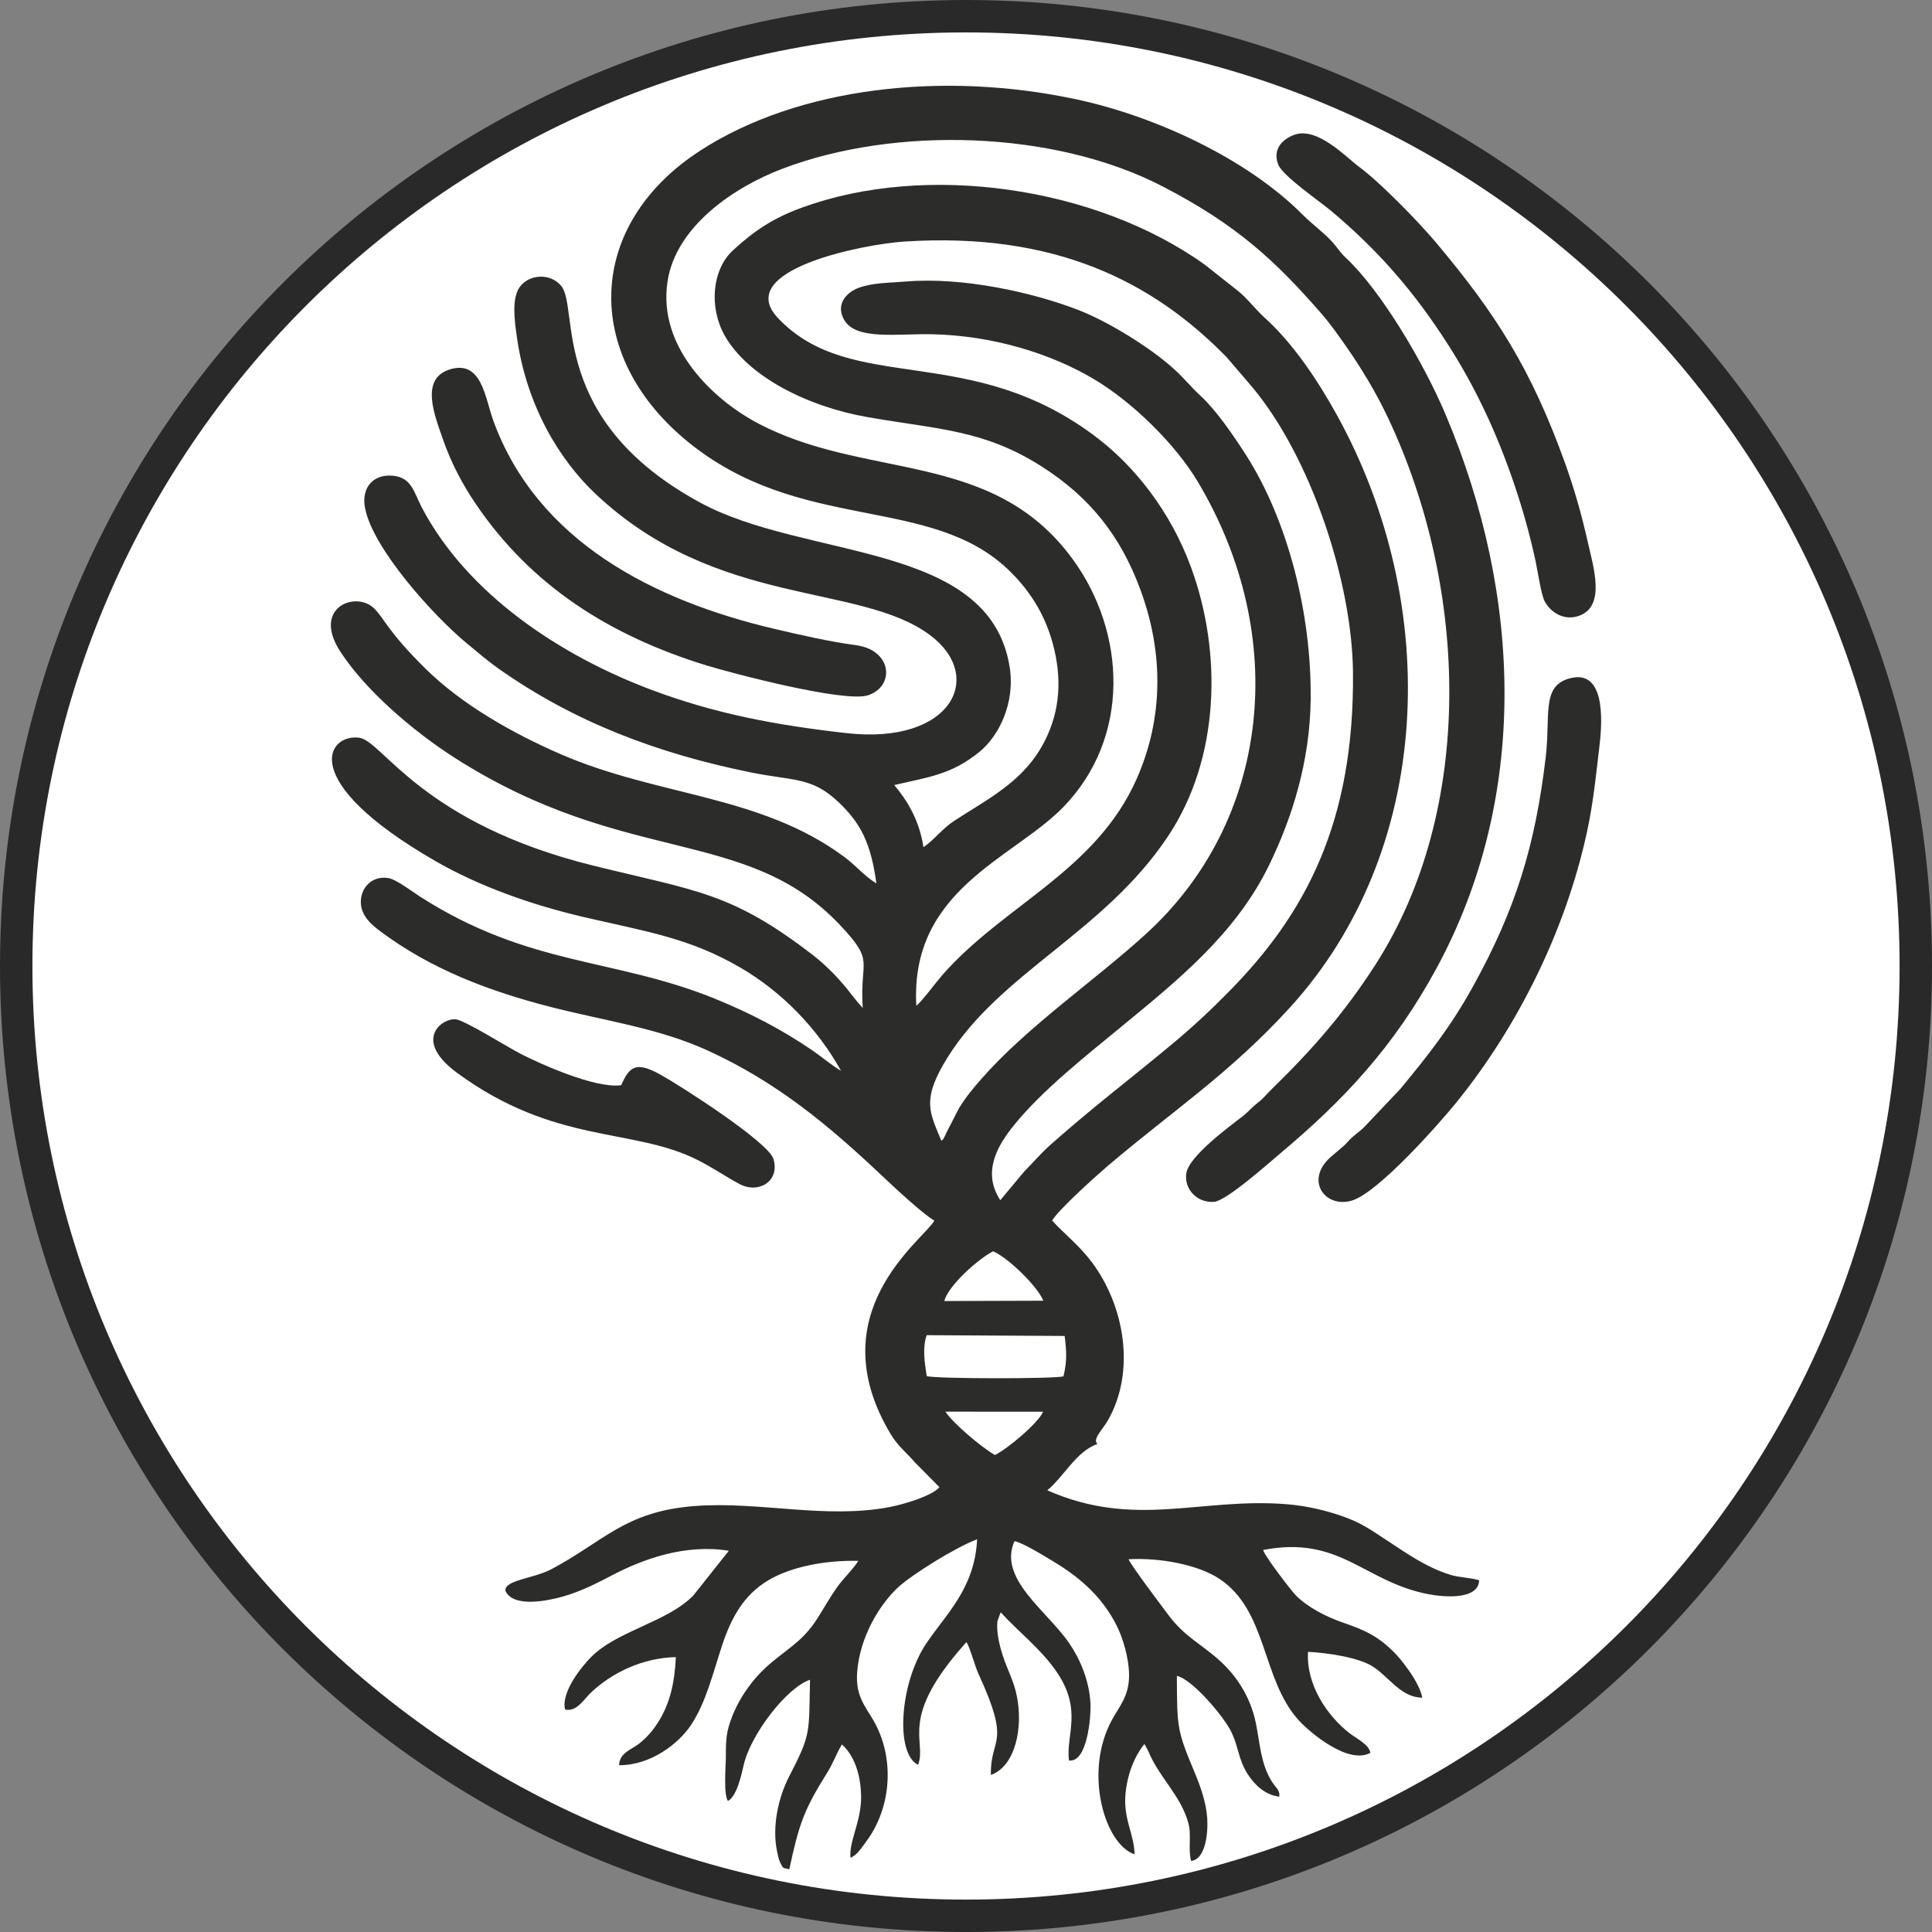
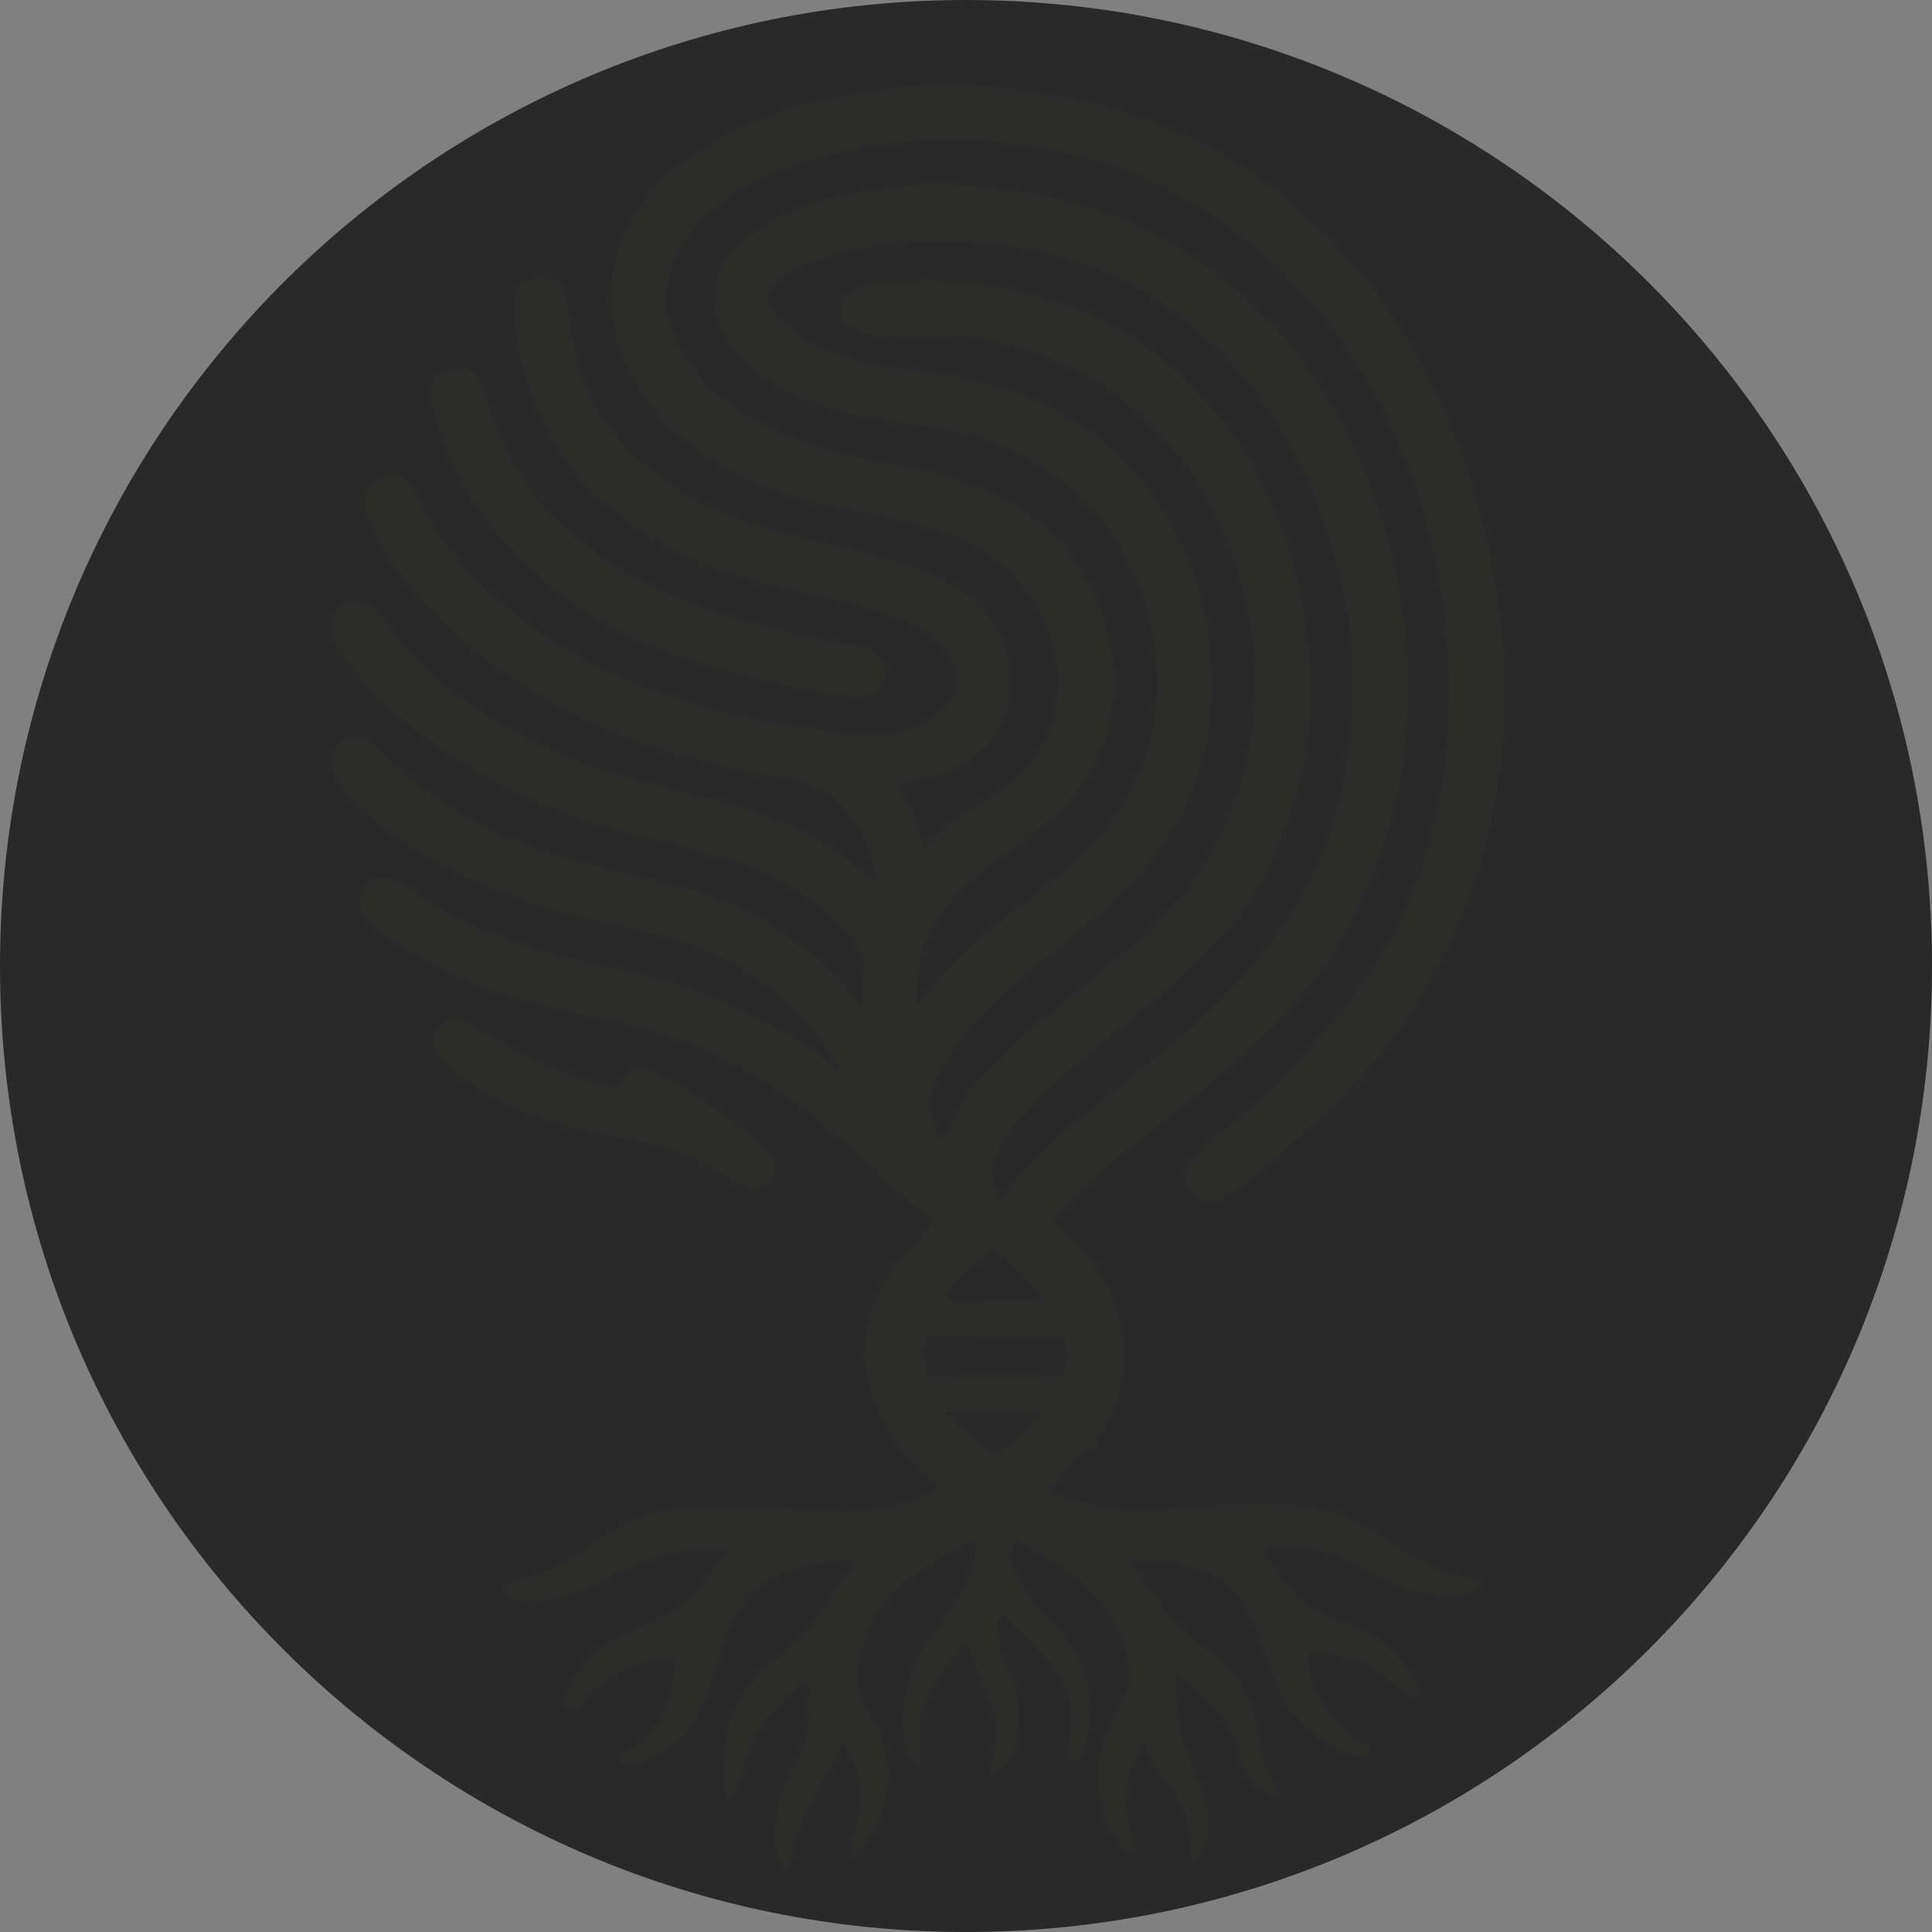
<svg xmlns="http://www.w3.org/2000/svg" data-bbox="0 0 1591.26 1591.26" viewBox="0 0 1591.25 1591.25" clip-rule="evenodd" fill-rule="evenodd" image-rendering="optimizeQuality" text-rendering="geometricPrecision" shape-rendering="geometricPrecision" height="5046" width="5046" data-type="color">
  <rect x="0" y="0" width="1591.25" height="1591.25" fill="#808080" stroke="none" />
  <g>
    <path fill="#292929" d="M1591.26 795.63c0 439.414-356.216 795.63-795.63 795.63S0 1235.044 0 795.63 356.216 0 795.63 0s795.63 356.216 795.63 795.63" data-color="1" />
-     <path fill="#ffffff" d="M1564.56 795.63c0 424.668-344.262 768.93-768.93 768.93S26.7 1220.298 26.7 795.63 370.962 26.7 795.63 26.7s768.93 344.262 768.93 768.93" data-color="2" />
    <path d="M819.46 1198.39c-11.56-6.56-35-26.7-40.8-35.7l80.44.02c-3.21 8.64-29.46 30.86-39.64 35.68m-56.2-65c-1.58-10.56-3.72-23-.04-33.7l113.67.65c1.56 12.89 2.06 20.73-1.01 33.28-7.95 2.14-106.31 2.06-112.62-.23m14.5-61.82c3.38-13.11 28.6-35.14 40.23-40.97 12.27 5.39 36.1 28.21 41.33 40.71zm-2.45-131.98c-9.3-23.21-16.97-33.22 5.11-68.61 43.79-70.22 128.8-103.01 181.54-182.1 43.04-64.55 44.67-151.67 19.01-221.63-17.16-46.77-46.74-82.96-76.21-105.78-104.9-81.24-202.94-34.92-264.01-99.52-37.48-39.65 70.45-60.81 103.91-62.98 124.93-8.13 205.35 33.53 265.57 95.17l20.97 24.47c48.13 57.41 82.43 159.91 83.16 235.2 1.19 124.29-39.71 199.32-101.55 262.26-15.15 15.42-29.22 28.71-47.17 43.67-36.31 30.27-61.71 49.03-99.5 82.3-9.27 8.15-14.29 14.57-22.57 22.88l-19.71 23.58c-15.63-23.7-1.29-46.13 11.09-61.5 23.27-28.92 59.16-57.1 88.65-81.4 45.4-37.41 94.11-76.14 121.81-133.32 18.63-38.48 33.57-84.71 34.1-136.48.73-69.84-18.48-146.98-53.77-201.83-10.67-16.58-24.4-36.43-37.03-48.04-7.68-7.05-12.67-13.61-21.12-21.39-19.57-18.02-54.75-39.57-78.69-48.92-38.09-14.88-96.17-27.69-143.11-23.72-13.48 1.14-26.37.89-37.99 4.96-10.53 3.68-19.79 13.67-12.65 26.41 9.7 17.34 44.03 11.37 73.04 12.04 49.39 1.15 97.18 15.73 132.97 37.06 31.86 18.99 66.95 53.49 85.47 84.55 75.96 127.4 59.65 278.87-42.7 372.23-42.36 38.64-97.57 76.1-135.64 119.48-7.01 7.99-12.66 14.74-18.41 24.08l-10.49 20.39c-.57 1.4-1.24 2.94-1.87 3.94-1.47 2.33-.21.83-2.21 2.55m-20.6-111.16c-5.42-95.42 79.31-121.2 120.52-163.15 56.61-57.63 52.15-144.68 8.25-204.76-66.88-91.54-171.83-64.12-262-113.38-31.89-17.42-80.29-59.86-71.64-115.58 6.99-45.01 54.37-77.38 94.97-92.74 92.49-35.01 223.68-31.76 313.6 15.13 59.67 31.12 91.13 59.77 130.04 104.47 7.14 8.2 13.53 17.26 20.17 26.75 12.89 18.45 24.68 37.98 34.68 59.16 66.69 141.32 71.01 323.01-10.2 449.83-25.51 39.82-52.46 70.51-85.22 102.41-4.1 3.98-7.18 8.06-11.83 11.61-5.15 3.94-7.48 7.22-12.4 11.06-11.08 8.64-44.42 32.97-46.56 47.07-2 13.17 8.97 24.55 22.7 23.58 10.26-.72 44.99-31.8 54.61-39.87 52.15-43.73 93.66-87.75 128.84-152.68 75.6-139.54 71.06-305.52 7.26-456.21-17.83-42.12-52.84-101.56-82.19-128.96-4.83-4.52-6.49-7.92-10.78-12.67-7.48-8.26-16.71-14.73-24.42-22.49-46.33-46.64-122.11-81.35-186.33-95.14-110.45-23.71-229.24-9.93-309.65 41.93-94.54 60.96-97.62 167.87-12.09 238.81 93.82 77.82 201.85 43.64 267.06 108.2 14.06 13.92 27.72 32.54 34.94 59.03 7.77 28.54 6.19 55.06-6.3 79.96-16.65 33.18-45.24 47.1-74.58 66.1-10.09 6.53-16.88 16.1-25.57 21.84-3.44-22.18-13.16-38.22-24.05-51.16 28.29-6.59 47.29-8.57 70.42-27.54 15.04-12.32 29.59-39.29 24.55-70.11-16.86-103.27-167.72-87.67-254.86-134.99-125.88-68.35-99.15-160.54-114.51-178.58-8.85-10.4-25.73-9.76-33.77.66-7.22 9.35-4.53 28.18-2.66 41.52 7.99 56.78 35.07 101.38 65.31 129.73 99.78 93.51 216.16 72.51 274.52 115.49 46.47 34.22 18.38 90.82-68.21 81.08-59.61-6.71-108.4-16.17-159.55-35.21-75.96-28.27-152.95-79.21-190.52-150.95-6.12-11.67-8.09-24.24-23.27-25.82-16.59-1.73-26.65 9.77-23.32 26.73 6.57 33.44 56.22 88.47 83.85 111.33 9.12 7.54 17.2 14.54 26.98 21.4 61.56 43.23 129.43 69.12 206.69 84.82 35.28 7.17 50.38 3.52 72.44 24.52 18.42 17.54 26.62 33.69 31.21 66.98-9.91-6.07-17.28-15.09-26.49-21.9-69.29-51.29-153.1-49.64-233.63-84.6-39.14-16.99-81.08-40.64-111.24-70.38-30.46-30.06-33-39.81-41.78-49.12-14.79-15.66-52.01-1.73-28.71 34.54 20.47 31.88 60 65.96 94.99 88.28 140.46 89.6 239.73 55.55 316.94 137.51 29.37 31.18 15.89 27.57 18.66 68.28-3.15-3.49-6.41-7.41-9.5-11.45-8.54-11.18-19.71-23-31.19-31.88-67.41-52.12-96.15-52.93-181.38-74-141.19-34.91-173.4-102.61-192.5-105.28-26.03-3.65-52.86 35.08 62.95 101.76 35.51 20.44 78.29 35.76 122.33 46.03 50.88 11.87 86.33 16.92 128.64 41.6 34.32 20.02 63.3 50.01 82.79 84.94-7.31-4.19-15.31-11.13-23.47-16.72-25.32-17.36-51.8-31.05-80.37-42.66-83.12-33.78-152.83-26.43-242.97-84.12-6.14-3.94-19.61-14.32-26.32-15.31-13.12-1.93-22.44 7.82-22.4 19.77.04 11.99 9.8 19.46 16.8 24.66 41.17 30.63 88.75 48.91 141.27 62.21 45.05 11.41 87.47 17.13 127.6 35.44 57.39 26.18 100.31 62.25 143.34 102.92 9.2 8.69 33.77 31.69 43.36 37.18-9 16.12-96.19 75.98-35.65 176.39 5.69 9.43 13.22 15.15 19.73 22.85l20.13 20.34c-6.14 7.11-28.96 14.02-41 16.33-52.97 10.17-107.51-4.95-160.8-.81-57.29 4.45-74.43 28.97-117.78 51.99-14.72 7.82-38.81 8.89-37.93 17.81 6.53 14.16 34.6 8.31 47.3 4.75 14.92-4.18 28.65-11.3 40.95-17.73 25.18-13.18 60.26-25.86 95.77-19.97L571.11 1314c-21.24 21.95-62.69 29.07-84.21 50.74-6.52 6.57-24.99 28.18-21.51 43.25 9.44 2.24 15.47-8.25 20.71-13.33 17.48-16.92 43.45-29.32 70.56-29.79-1.07 21.49-4.87 38.24-14.58 53.58-4.28 6.75-9.22 12.64-15.84 17.79-6.07 4.72-16.22 7.6-16.31 17.64 26.46.07 49.27-18.12 59.29-33.22 12.3-18.53 18.13-43.13 25.46-65.34 8.18-24.81 18.94-42.08 37.61-53.45 18.93-11.53 47.96-16.98 74.59-16.29-3.33 5.94-12.37 14.44-17.64 22-5.74 8.24-9.44 14.83-14.75 23.4-11.74 18.99-21.79 24.16-38.41 37.73-12.27 10.02-25.38 25.5-32.98 44.87-4.67 11.88-5.35 18.28-5.25 32.99.04 6.81-2.17 31.22 1.72 36.8 7.29-4.18 10.88-20.58 12.99-29.8 5.67-24.84 35.33-63.7 54.61-70.08-1.1 44.61 1.18 44-17.27 79.8-8.91 17.28-14.12 41.14-9.92 61.39.64 3.09 1.29 6.51 2.55 9.22 2.5 5.38 2.2 4.5 7.57 5.64 8.02-37.18 11.95-48.71 30.88-78.96 5.35-8.55 7.37-15.26 12.41-23.79 9.94 8.68 15.76 24.69 15.83 43.49.08 20-10.17 36.74-8.73 49.8 5.27-1.85 9.49-8.71 13.05-13.5 20.81-27.95 23.75-69.1 5.56-100.1-6.93-11.8-14.45-20-13.15-38.85 2.02-29.24 18.62-56.43 34.09-70.56 11.41-10.42 46.85-32.57 64.75-39.28-2.05 41.09-26.08 61.88-42.38 86.57-21.47 32.54-25.15 90.28-6.23 99.19 7.61-20.34-17.18-37.85 39.82-101.07 2.76 4.03 7.14 20.18 9.72 25.77 27.76 60.14 9.8 51.67 10.38 83.67 20.29-7.27 26.8-39.12 21.26-65.63-2.58-12.31-7.65-21-11.36-32.47-2.78-8.58-5.42-19.05-4.54-28.37l2.71-7.55c14.32 15.81 31.56 28.77 44.8 47.2 23.61 32.9 8.6 53.69 11.5 74.91 15.33 1.84 18.25-37.01 17.66-47.31-1.1-18.96-8.72-36.57-17.57-49.43-18.41-26.72-58.86-53.24-44.98-83.92 6.85 1.17 26.72 13.49 33.49 17.62 21.91 13.37 39.2 29.17 50.69 52 5.05 10.02 10 26.53 10.17 40.18.23 17.8-7.97 26.01-14.26 37.67-23.37 43.33-5.7 102.37 18.78 110.44-.23-16.46-9.37-28.92-7.47-49.67 1.46-15.8 7.03-30.61 15.62-41.21l3.12 5.73c8.53 21.38 26.61 36.25 33.01 59.28 2.78 9.99-.33 21.76 2.29 31.32 11.31-1.09 14.1-21.06 13.3-34.88-.75-12.99-5.75-26.85-10.03-37.12-14.74-35.38-14.84-36.5-14.99-80.38 12.27 2.36 39.12 33.63 45.3 47.04 5.75 12.46 5.37 21.82 13.06 33.88 5.11 7.99 13.66 17.04 25.95 18.57.84-5.61-2.92-7.24-6.49-13.11-8.78-14.44-9.3-30.39-12.72-47.27-4.51-22.22-16.23-39.32-29.43-51.34-15.62-14.23-29.25-19.89-42.66-37.97-5.93-8-30-39.67-32.83-45.89 25.89-1.43 57.01 4.46 74.51 15.9 40 26.15 34.97 82.6 65.37 116.4 10.02 11.13 41.63 37.12 59.33 27.1-1.16-6.97-11.81-11.89-17.37-16.25-18.27-14.35-35.67-39.79-33.99-66.9 16.91.9 41.98 4.73 53.46 12.19 13.73 8.91 22.92 25.3 40.65 25.61-2.37-12.79-17.18-31.67-24.53-38.73-12.07-11.57-21.18-16.35-40.09-22.89-15.69-5.42-30.47-13.31-39.98-23.15-3.17-3.27-25.06-31.55-26.52-36.91 63.32-12.28 82.8 25.95 135.65 36.32 13.93 2.74 41.65 4.75 42.31-11.33-6.24-2.16-15.98-2.17-23.57-4.5-19.7-6.02-36.22-17.76-53.21-28.91-12.36-8.1-20.4-14.03-36.19-19.5-12.81-4.45-28.5-8.33-44.47-9.69-71.27-6.08-126 20.5-198.26-11.56 13.59-11.14 24.27-32.59 41.39-38.1-4.7-3.63 4.38-12.25 8.45-19.35 23.15-40.4 13.83-94.22-13-130.22-10.17-13.65-21.59-22.31-32.87-34.45 5.01-8.92 37.95-38.38 46.52-45.64 54.16-45.9 99.11-75.14 148.36-128.76 119.12-129.66 126.83-331.64 39.43-489.55-15.6-28.19-35.76-58.51-59.45-79.87-7.31-6.59-14.81-16.66-22.78-22.69l-26.2-20.71c-89.9-64.47-229.53-84.38-331.58-47.23-23.85 8.68-39.14 18.75-57.13 35.28-17.32 15.92-19.92 47.09-6.82 70.26 19.01 33.6 67.92 58.47 117.69 67.15 58.44 10.19 95.51 10.3 142.89 40.34 39.87 25.29 65.54 57.24 82.11 102.66 18.95 51.96 18.46 105.4-3.31 154.76-33.68 76.36-110.09 104.31-160.44 162.09-5.17 5.93-15.66 20.32-21.13 25.02" fill="#2C2C2B" data-color="3" />
-     <path d="M1291.53 559.09c-21.89 6.81-14.42 30.29-18.42 64.38-8.62 73.34-24.91 125.71-59.99 189.16-18.25 33-36.54 56.04-59.6 84.07l-30.65 32.35c-3.93 3.59-7.46 5.9-11.07 9.46-2.18 2.16-2.6 3.15-5.03 5.23l-11.08 9.47c-21.31 19.26-4 42.23 17.82 35.6 21.64-6.58 71.25-62.68 85.59-80.31 50.44-62.03 90.35-141.72 108.01-223.42 5.25-24.28 7.33-46.02 10.35-71.6 2.54-21.58 4.39-63.81-25.93-54.39" fill="#2C2C2B" data-color="3" />
-     <path d="M1066.3 110.94c-9.3 3.22-18.74 11.54-13.42 24.76 3.78 9.39 33.87 29.91 43.81 38.27 37.96 31.92 67.82 65.6 96.88 111.29 21.53 33.86 38.92 70.48 53.21 112.44 7.2 21.16 12.9 41.14 17.91 64.2 1.79 8.21 4.61 27.88 7.59 33.44 4.36 8.17 15.18 16.51 28.32 11.83 22.25-7.93 11.59-40.84 7.21-60.46-5.1-22.85-11.39-44.69-18.65-64.9-28-77.92-57.16-123.47-106.59-182.24-14.79-17.58-46.1-49.54-62.83-61.87-10.88-8.02-34.43-33.34-53.44-26.76" fill="#2C2C2B" data-color="3" />
    <path d="M370.99 304.1c-25.62 7.48-12.94 38.17-6.17 57.73 6.82 19.7 16.35 37.5 27.23 53.52 45.59 67.12 110.01 108.14 189.76 132.7 20.38 6.28 114.4 31.09 133.33 24.54 22.34-7.72 19.41-37.2-9.98-41.17-22.55-3.05-45.53-8.34-67.07-13.4-100.25-23.53-195.47-72.41-231.68-171.27-6.9-18.83-9.49-50.22-35.42-42.65" fill="#2C2C2B" data-color="3" />
    <path d="M429.04 868.1c-11.14-5.69-46.73-28.12-53.9-28.6-11.56-.78-35.35 17.25 1.51 44.27 80.6 59.09 144.68 44.75 197.92 71.63 13.04 6.59 22.54 13.4 34.57 19.83 15.42 8.24 33.34-2.09 27.93-20.59-4.09-13.99-77.09-60.7-93.22-69.61-20.54-11.35-25.47-6.24-32.24 8.79-21.2 2.94-66.69-17.6-82.57-25.72" fill="#2C2C2B" data-color="3" />
  </g>
</svg>